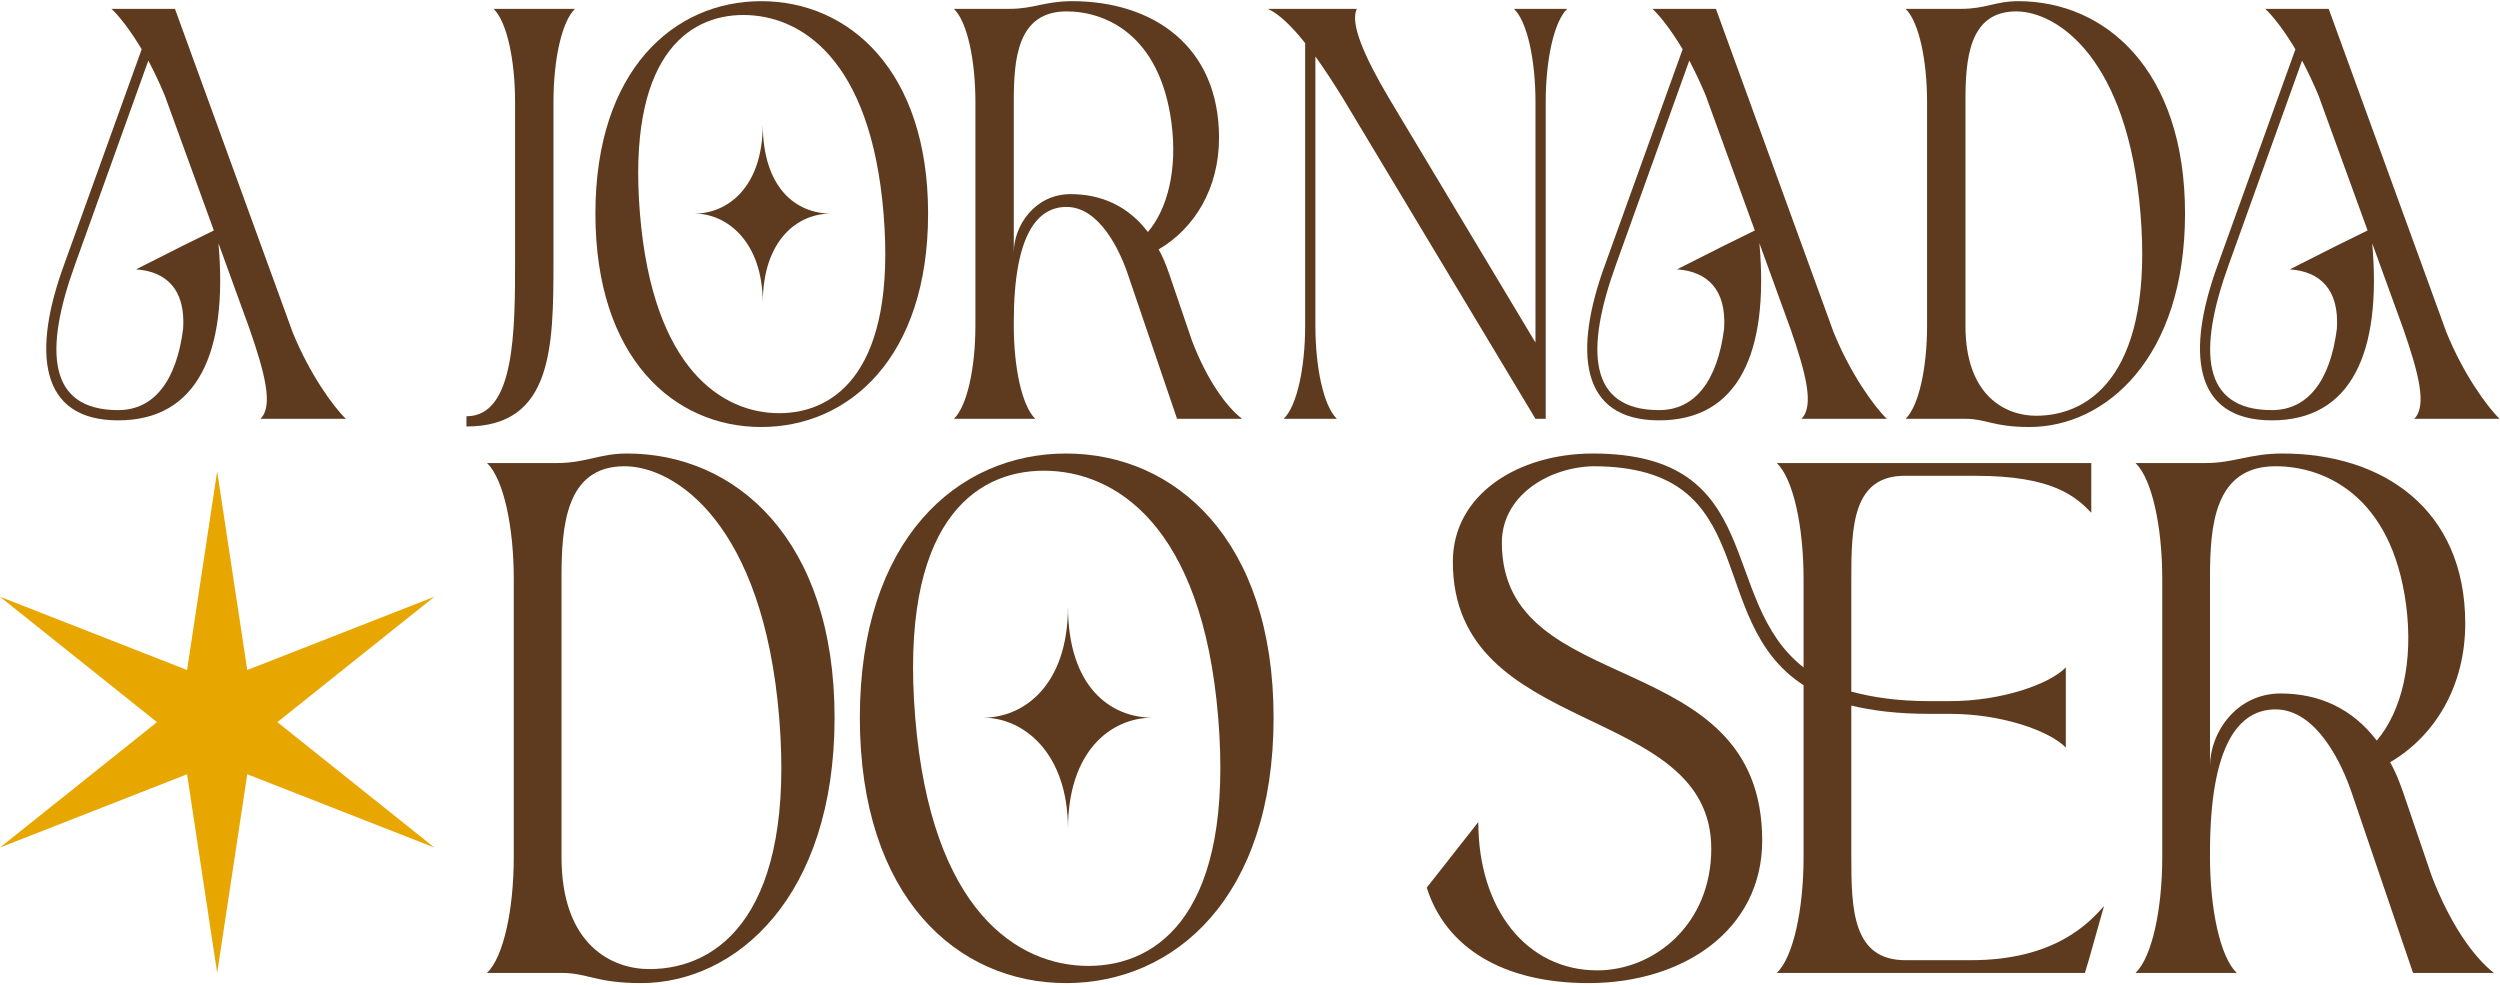
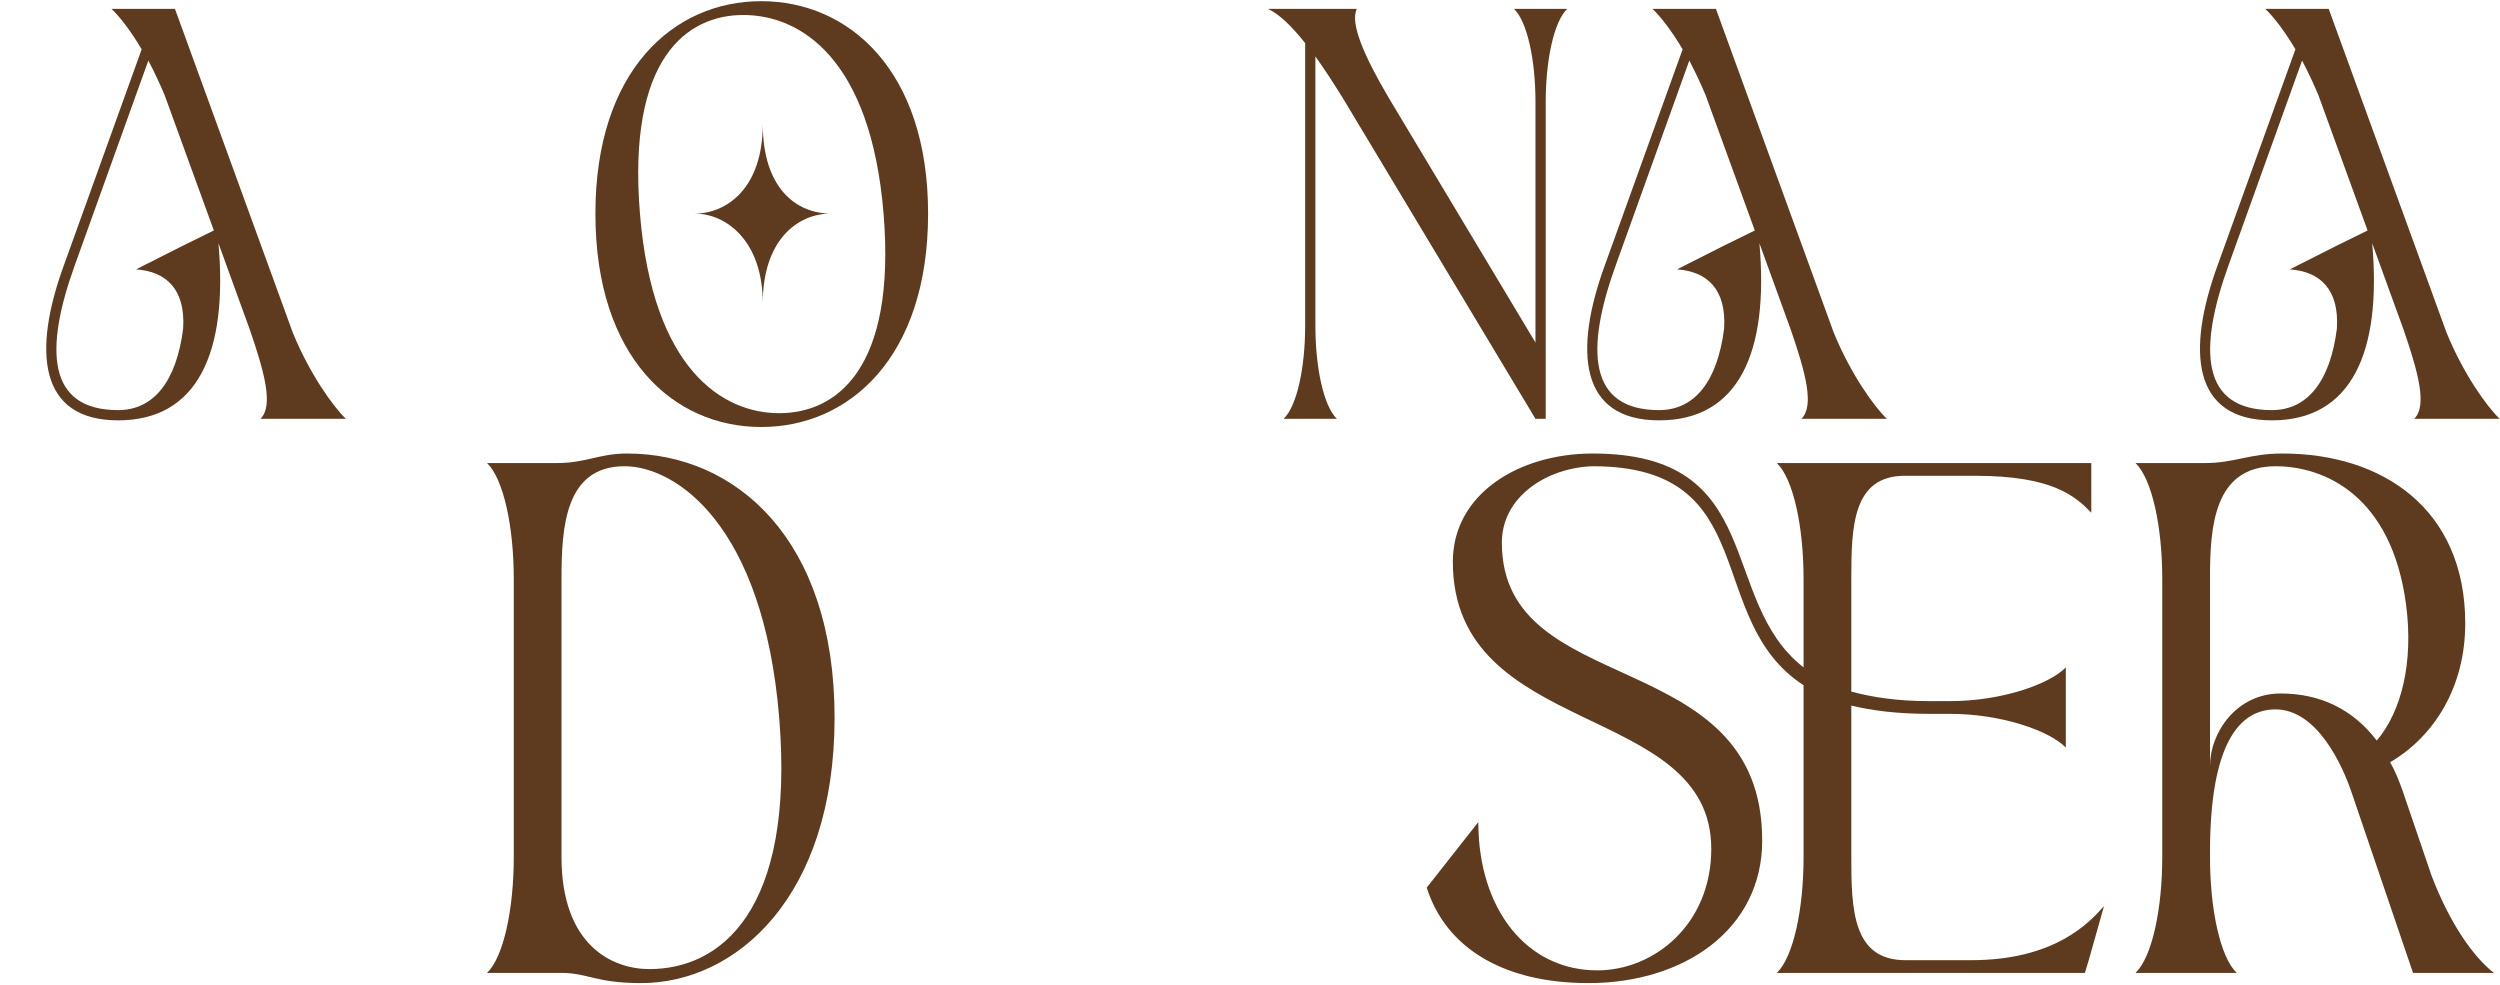
<svg xmlns="http://www.w3.org/2000/svg" width="967" height="381" viewBox="0 0 967 381" fill="none">
  <path d="M100.732 162C105.88 157.051 102.316 143.984 96.575 127.355L84.499 94.095C88.26 136.461 76.382 162.594 45.696 162.594C14.812 162.594 12.634 135.67 24.711 102.608L54.803 19.064C50.447 11.739 46.092 6.196 43.122 3.424H67.671L113.205 128.543C119.738 144.578 128.844 157.249 133.794 162H100.732ZM29.066 102.212C16.99 135.472 18.376 158.634 45.696 158.634C59.554 158.634 68.265 147.35 70.838 127.157C71.828 111.715 64.107 104.984 52.625 104.192L70.641 95.085L82.717 89.146L63.711 36.881C61.732 32.13 59.554 27.577 57.376 23.419L29.066 102.212Z" fill="#5E3A1E" />
-   <path d="M199.233 39.455C199.233 23.221 196.065 8.373 190.918 3.424H222.396C217.248 8.373 214.081 23.221 214.081 39.455V101.222C214.081 134.482 213.685 164.969 180.425 164.969V161.01C199.233 161.01 199.233 127.949 199.233 100.034V39.455Z" fill="#5E3A1E" />
  <path d="M294.448 165.167C260.595 165.167 230.305 138.441 230.305 82.613C230.305 27.181 260.595 0.454 294.448 0.454C328.302 0.454 358.987 27.181 358.987 82.613C358.987 138.441 328.302 165.167 294.448 165.167ZM247.529 82.613C252.478 142.995 279.6 159.822 301.377 159.822C323.352 159.822 346.713 142.995 341.764 82.613C336.814 22.429 309.494 5.8 287.519 5.8C265.742 5.8 242.58 22.429 247.529 82.613ZM268.712 82.613C280.986 82.613 295.042 72.912 295.042 47.968C295.042 72.912 308.108 82.613 321.373 82.613C308.108 82.613 295.042 93.303 295.042 117.258C295.042 93.303 280.986 82.613 268.712 82.613Z" fill="#5E3A1E" />
-   <path d="M368.971 162C374.118 157.051 377.286 142.203 377.286 125.969V39.455C377.286 23.221 374.118 8.373 368.971 3.424H390.55C399.855 3.424 404.21 0.454 414.703 0.454C445.784 0.454 471.521 17.678 471.521 53.313C471.521 72.912 462.018 88.354 448.16 96.471C449.744 99.243 450.932 102.212 452.119 105.578L461.028 131.71C466.769 146.756 474.094 157.051 480.43 162H455.287L436.282 106.172C433.312 97.263 425.393 80.039 412.525 80.039C401.439 80.039 392.134 90.334 392.134 124.583V125.969C392.134 142.203 395.301 157.051 400.449 162H368.971ZM392.134 97.659C392.134 87.364 400.251 75.09 414.109 75.09C426.185 75.09 436.48 79.841 444.003 89.74C451.724 80.633 455.485 65.389 453.109 47.374C448.556 13.323 427.571 4.414 412.525 4.414C393.322 4.414 392.134 23.221 392.134 39.257V97.659Z" fill="#5E3A1E" />
  <path d="M593.923 162L519.486 38.069C515.922 32.328 512.359 26.785 508.795 21.835V125.969C508.795 142.203 511.963 157.051 517.11 162H496.521C501.668 157.051 504.836 142.203 504.836 125.969V16.688C499.689 10.155 494.541 5.206 490.384 3.424H524.831C522.059 8.967 527.801 22.033 537.303 38.069L593.923 132.502V39.455C593.923 23.221 590.756 8.373 585.609 3.424H606.198C601.05 8.373 597.883 23.221 597.883 39.455V162H593.923Z" fill="#5E3A1E" />
  <path d="M696.776 162C701.924 157.051 698.36 143.984 692.619 127.355L680.543 94.095C684.304 136.461 672.426 162.594 641.74 162.594C610.856 162.594 608.679 135.67 620.755 102.608L650.847 19.064C646.491 11.739 642.136 6.196 639.166 3.424H663.715L709.249 128.543C715.782 144.578 724.888 157.249 729.838 162H696.776ZM625.11 102.212C613.034 135.472 614.42 158.634 641.74 158.634C655.598 158.634 664.309 147.35 666.883 127.157C667.872 111.715 660.151 104.984 648.669 104.192L666.685 95.085L678.761 89.146L659.755 36.881C657.776 32.13 655.598 27.577 653.42 23.419L625.11 102.212Z" fill="#5E3A1E" />
-   <path d="M737.076 162C742.223 157.051 745.391 142.203 745.391 125.969V39.455C745.391 23.221 742.223 8.373 737.076 3.424H758.655C767.96 3.424 771.919 0.454 780.63 0.454C814.483 0.454 845.169 27.181 845.169 82.613C845.169 138.441 814.483 165.167 784.985 165.167C770.929 165.167 768.356 162 760.239 162H737.076ZM760.239 125.969C760.239 153.487 776.077 160.812 787.559 160.812C809.534 160.812 832.895 142.995 827.945 82.613C822.996 22.429 795.676 4.414 779.838 4.414C761.427 4.414 760.239 23.221 760.239 39.257V125.969Z" fill="#5E3A1E" />
  <path d="M933.802 162C938.949 157.051 935.386 143.984 929.645 127.355L917.568 94.095C921.33 136.461 909.451 162.594 878.766 162.594C847.882 162.594 845.704 135.67 857.781 102.608L887.872 19.064C883.517 11.739 879.162 6.196 876.192 3.424H900.741L946.274 128.543C952.807 144.578 961.914 157.249 966.863 162H933.802ZM862.136 102.212C850.06 135.472 851.445 158.634 878.766 158.634C892.624 158.634 901.334 147.35 903.908 127.157C904.898 111.715 897.177 104.984 885.695 104.192L903.71 95.085L915.786 89.146L896.781 36.881C894.801 32.13 892.624 27.577 890.446 23.419L862.136 102.212Z" fill="#5E3A1E" />
  <path d="M188.386 376.324C194.788 370.168 198.727 351.703 198.727 331.514V223.923C198.727 203.734 194.788 185.268 188.386 179.113H215.223C226.794 179.113 231.718 175.42 242.551 175.42C284.652 175.42 322.814 208.658 322.814 277.595C322.814 347.025 284.652 380.263 247.968 380.263C230.487 380.263 227.287 376.324 217.192 376.324H188.386ZM217.192 331.514C217.192 365.737 236.889 374.846 251.169 374.846C278.497 374.846 307.55 352.688 301.394 277.595C295.239 202.749 261.263 180.344 241.567 180.344C218.669 180.344 217.192 203.734 217.192 223.676V331.514Z" fill="#5E3A1E" />
-   <path d="M412.36 380.263C370.259 380.263 332.589 347.025 332.589 277.595C332.589 208.658 370.259 175.42 412.36 175.42C454.461 175.42 492.623 208.658 492.623 277.595C492.623 347.025 454.461 380.263 412.36 380.263ZM354.009 277.595C360.164 352.688 393.894 373.615 420.977 373.615C448.306 373.615 477.358 352.688 471.203 277.595C465.048 202.749 431.071 182.068 403.743 182.068C376.66 182.068 347.854 202.749 354.009 277.595ZM380.353 277.595C395.618 277.595 413.098 265.531 413.098 234.509C413.098 265.531 429.348 277.595 445.844 277.595C429.348 277.595 413.098 290.89 413.098 320.681C413.098 290.89 395.618 277.595 380.353 277.595Z" fill="#5E3A1E" />
  <path d="M687.279 376.324C693.68 370.168 697.619 351.703 697.619 331.514V265.039C658.473 239.68 682.355 180.344 616.125 180.344C598.645 180.837 580.918 191.916 580.918 209.889C580.918 271.194 681.616 248.789 681.616 325.113C681.616 359.582 651.333 380.263 614.402 380.263C581.657 380.263 559.252 366.722 551.866 343.332L571.809 317.973C571.809 351.703 590.52 375.339 617.849 375.339C639.761 375.339 661.92 357.612 661.92 328.314C661.92 271.194 561.96 285.966 561.96 217.275C561.96 191.177 587.319 175.42 616.125 175.42C683.832 175.42 664.135 232.047 697.619 258.145V223.923C697.619 203.734 693.68 185.268 687.279 179.113H808.904V198.317C802.749 191.916 793.886 184.037 764.095 184.037H736.766C716.577 184.037 716.085 203.734 716.085 223.923V267.501C724.21 269.717 734.058 271.194 746.122 271.194H754.247C774.435 271.194 792.901 264.546 799.056 258.145V289.167C792.901 282.766 774.435 276.118 754.247 276.118H746.122C734.058 276.118 724.21 274.887 716.085 272.917V331.514C716.085 351.703 716.577 371.4 737.012 371.4H762.371C794.87 371.4 808.166 356.873 813.828 350.472L807.919 371.4L806.442 376.324H687.279Z" fill="#5E3A1E" />
  <path d="M826.019 376.324C832.421 370.168 836.36 351.703 836.36 331.514V223.923C836.36 203.734 832.421 185.268 826.019 179.113H852.856C864.427 179.113 869.844 175.42 882.893 175.42C921.547 175.42 953.554 196.84 953.554 241.157C953.554 265.531 941.736 284.735 924.501 294.83C926.471 298.277 927.948 301.97 929.425 306.155L940.505 338.654C947.645 357.366 956.754 370.168 964.633 376.324H933.365L909.729 306.894C906.036 295.814 896.188 274.395 880.184 274.395C866.397 274.395 854.825 287.197 854.825 329.791V331.514C854.825 351.703 858.764 370.168 865.166 376.324H826.019ZM854.825 296.307C854.825 283.504 864.92 268.24 882.154 268.24C897.173 268.24 909.975 274.148 919.331 286.459C928.933 275.133 933.611 256.175 930.656 233.771C924.994 191.423 898.896 180.344 880.184 180.344C856.302 180.344 854.825 203.734 854.825 223.676V296.307Z" fill="#5E3A1E" />
-   <path d="M84 182.324L95.64 259.163L168.005 230.824L107.28 279.324L168.005 327.824L95.64 299.485L84 376.324L72.36 299.485L-0.004 327.824L60.72 279.324L-0.004 230.824L72.36 259.163L84 182.324Z" fill="#E8A600" />
</svg>